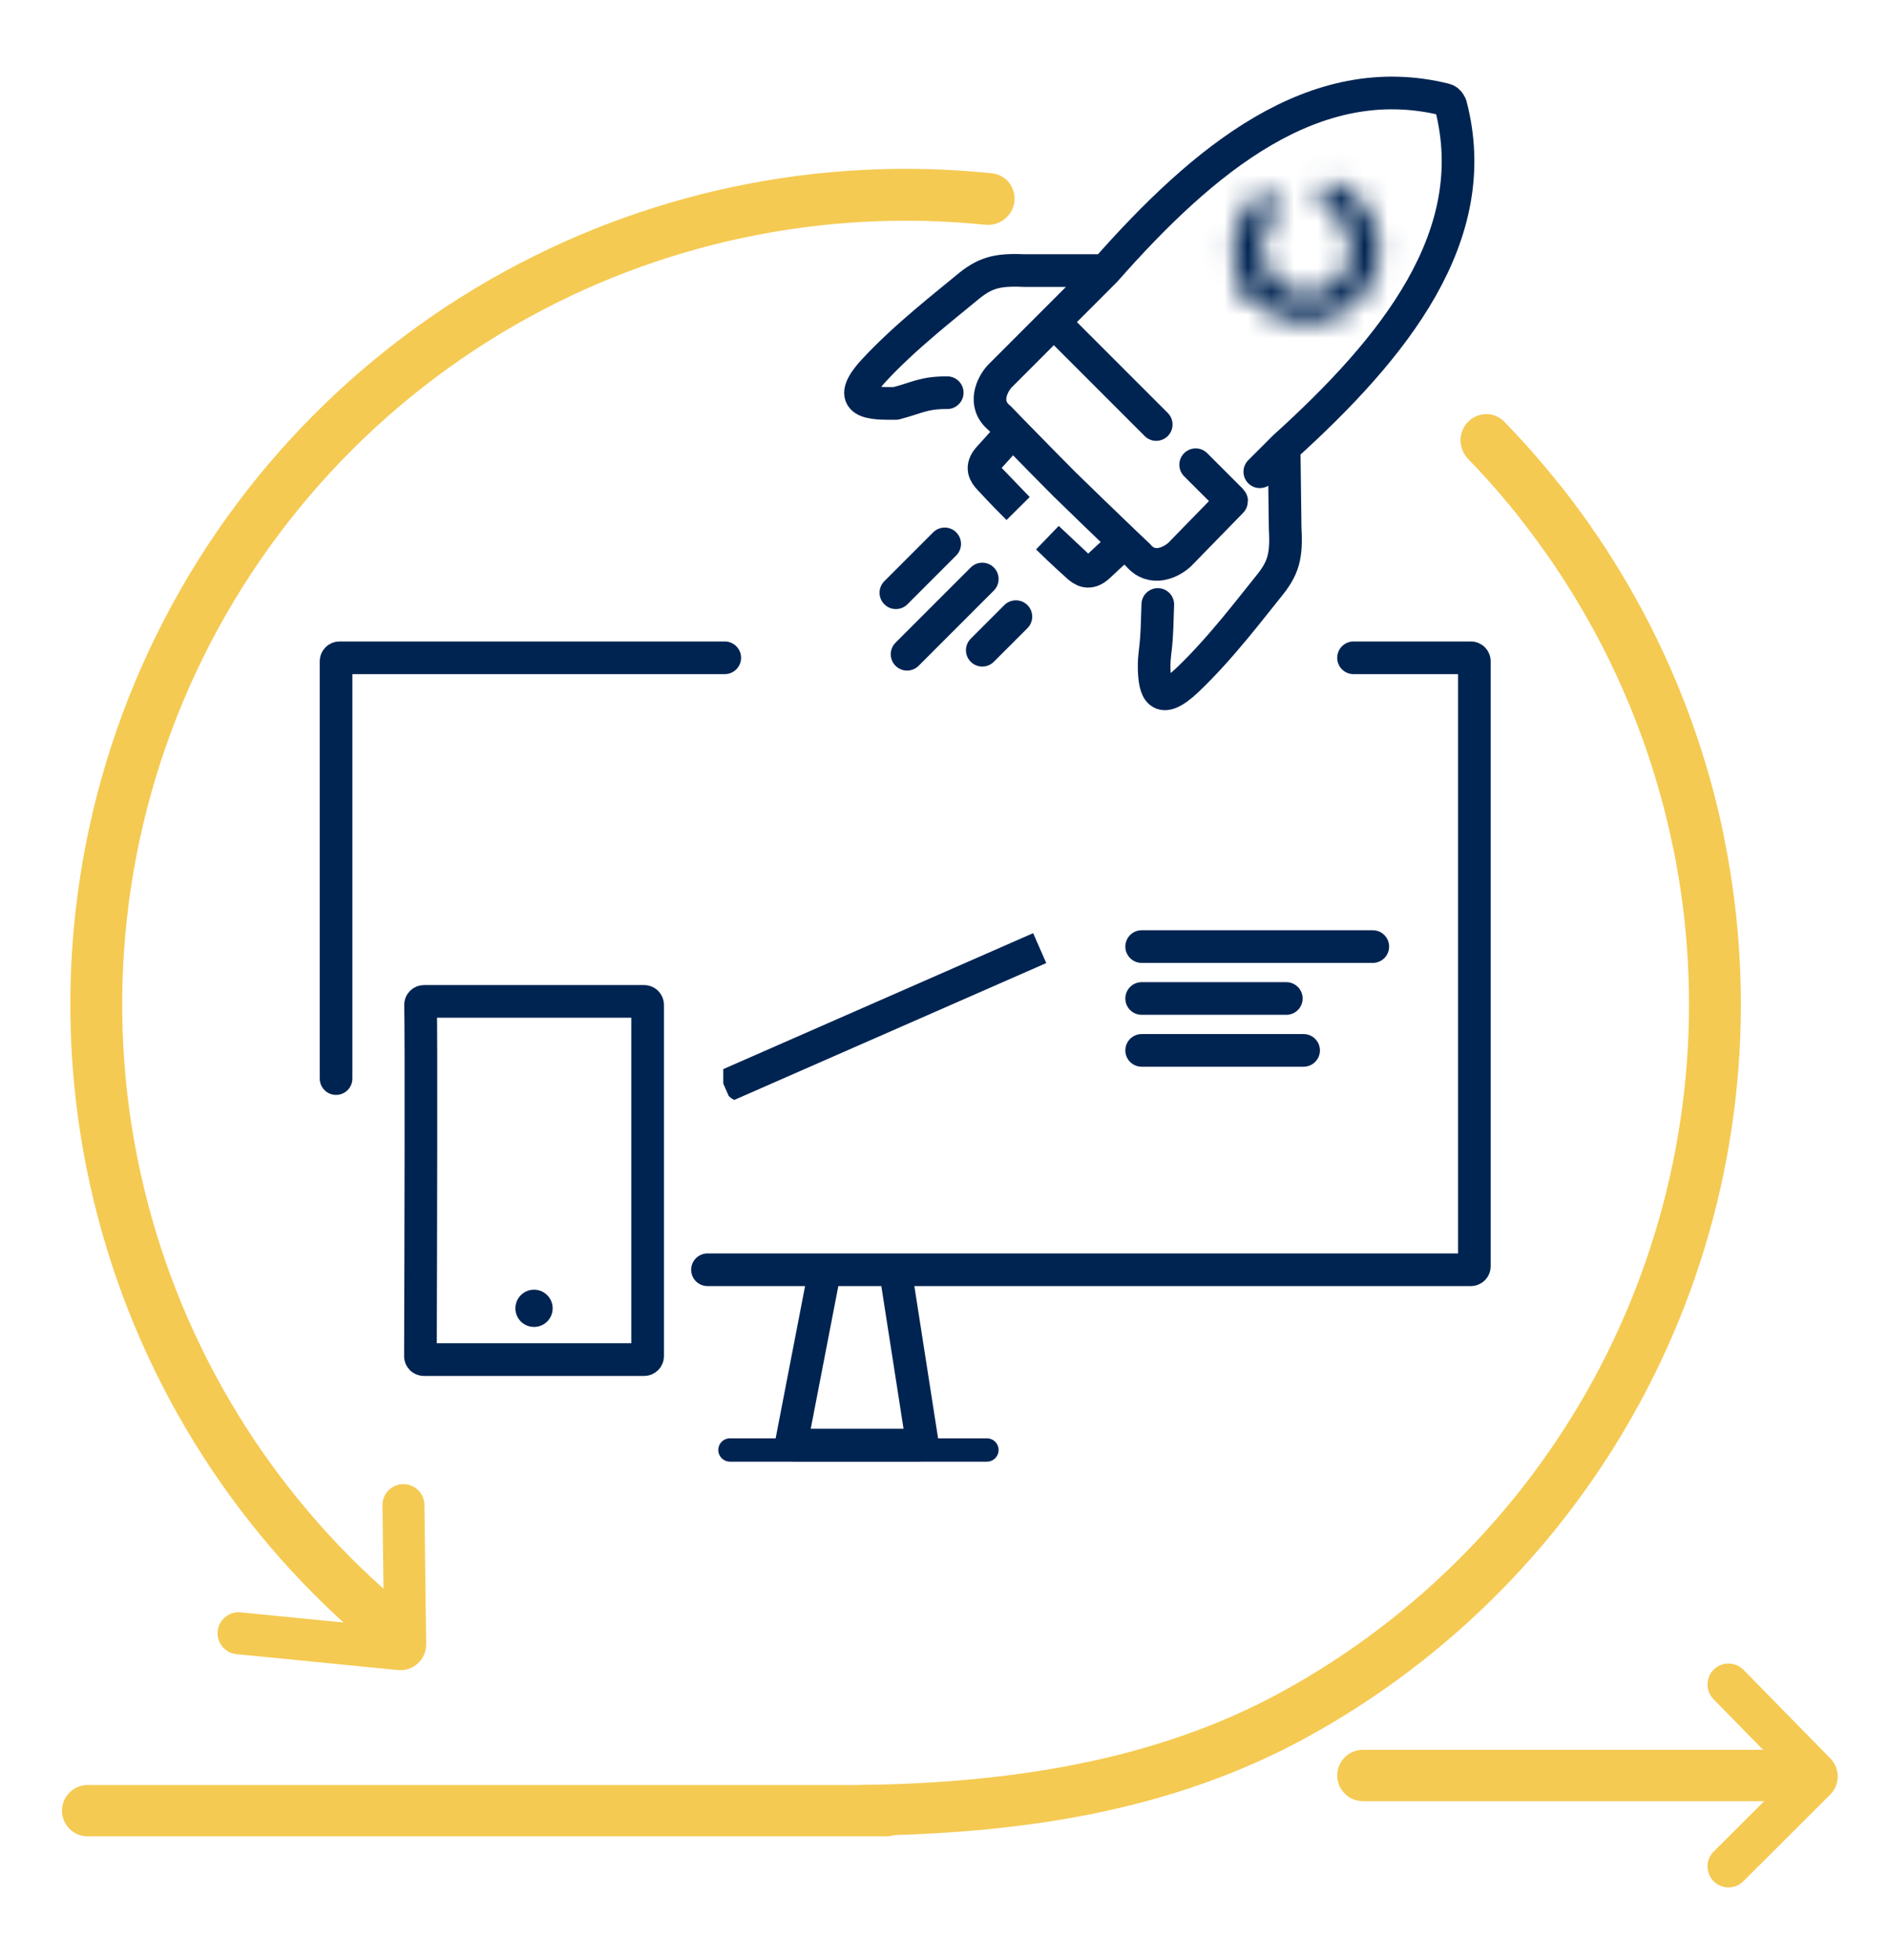
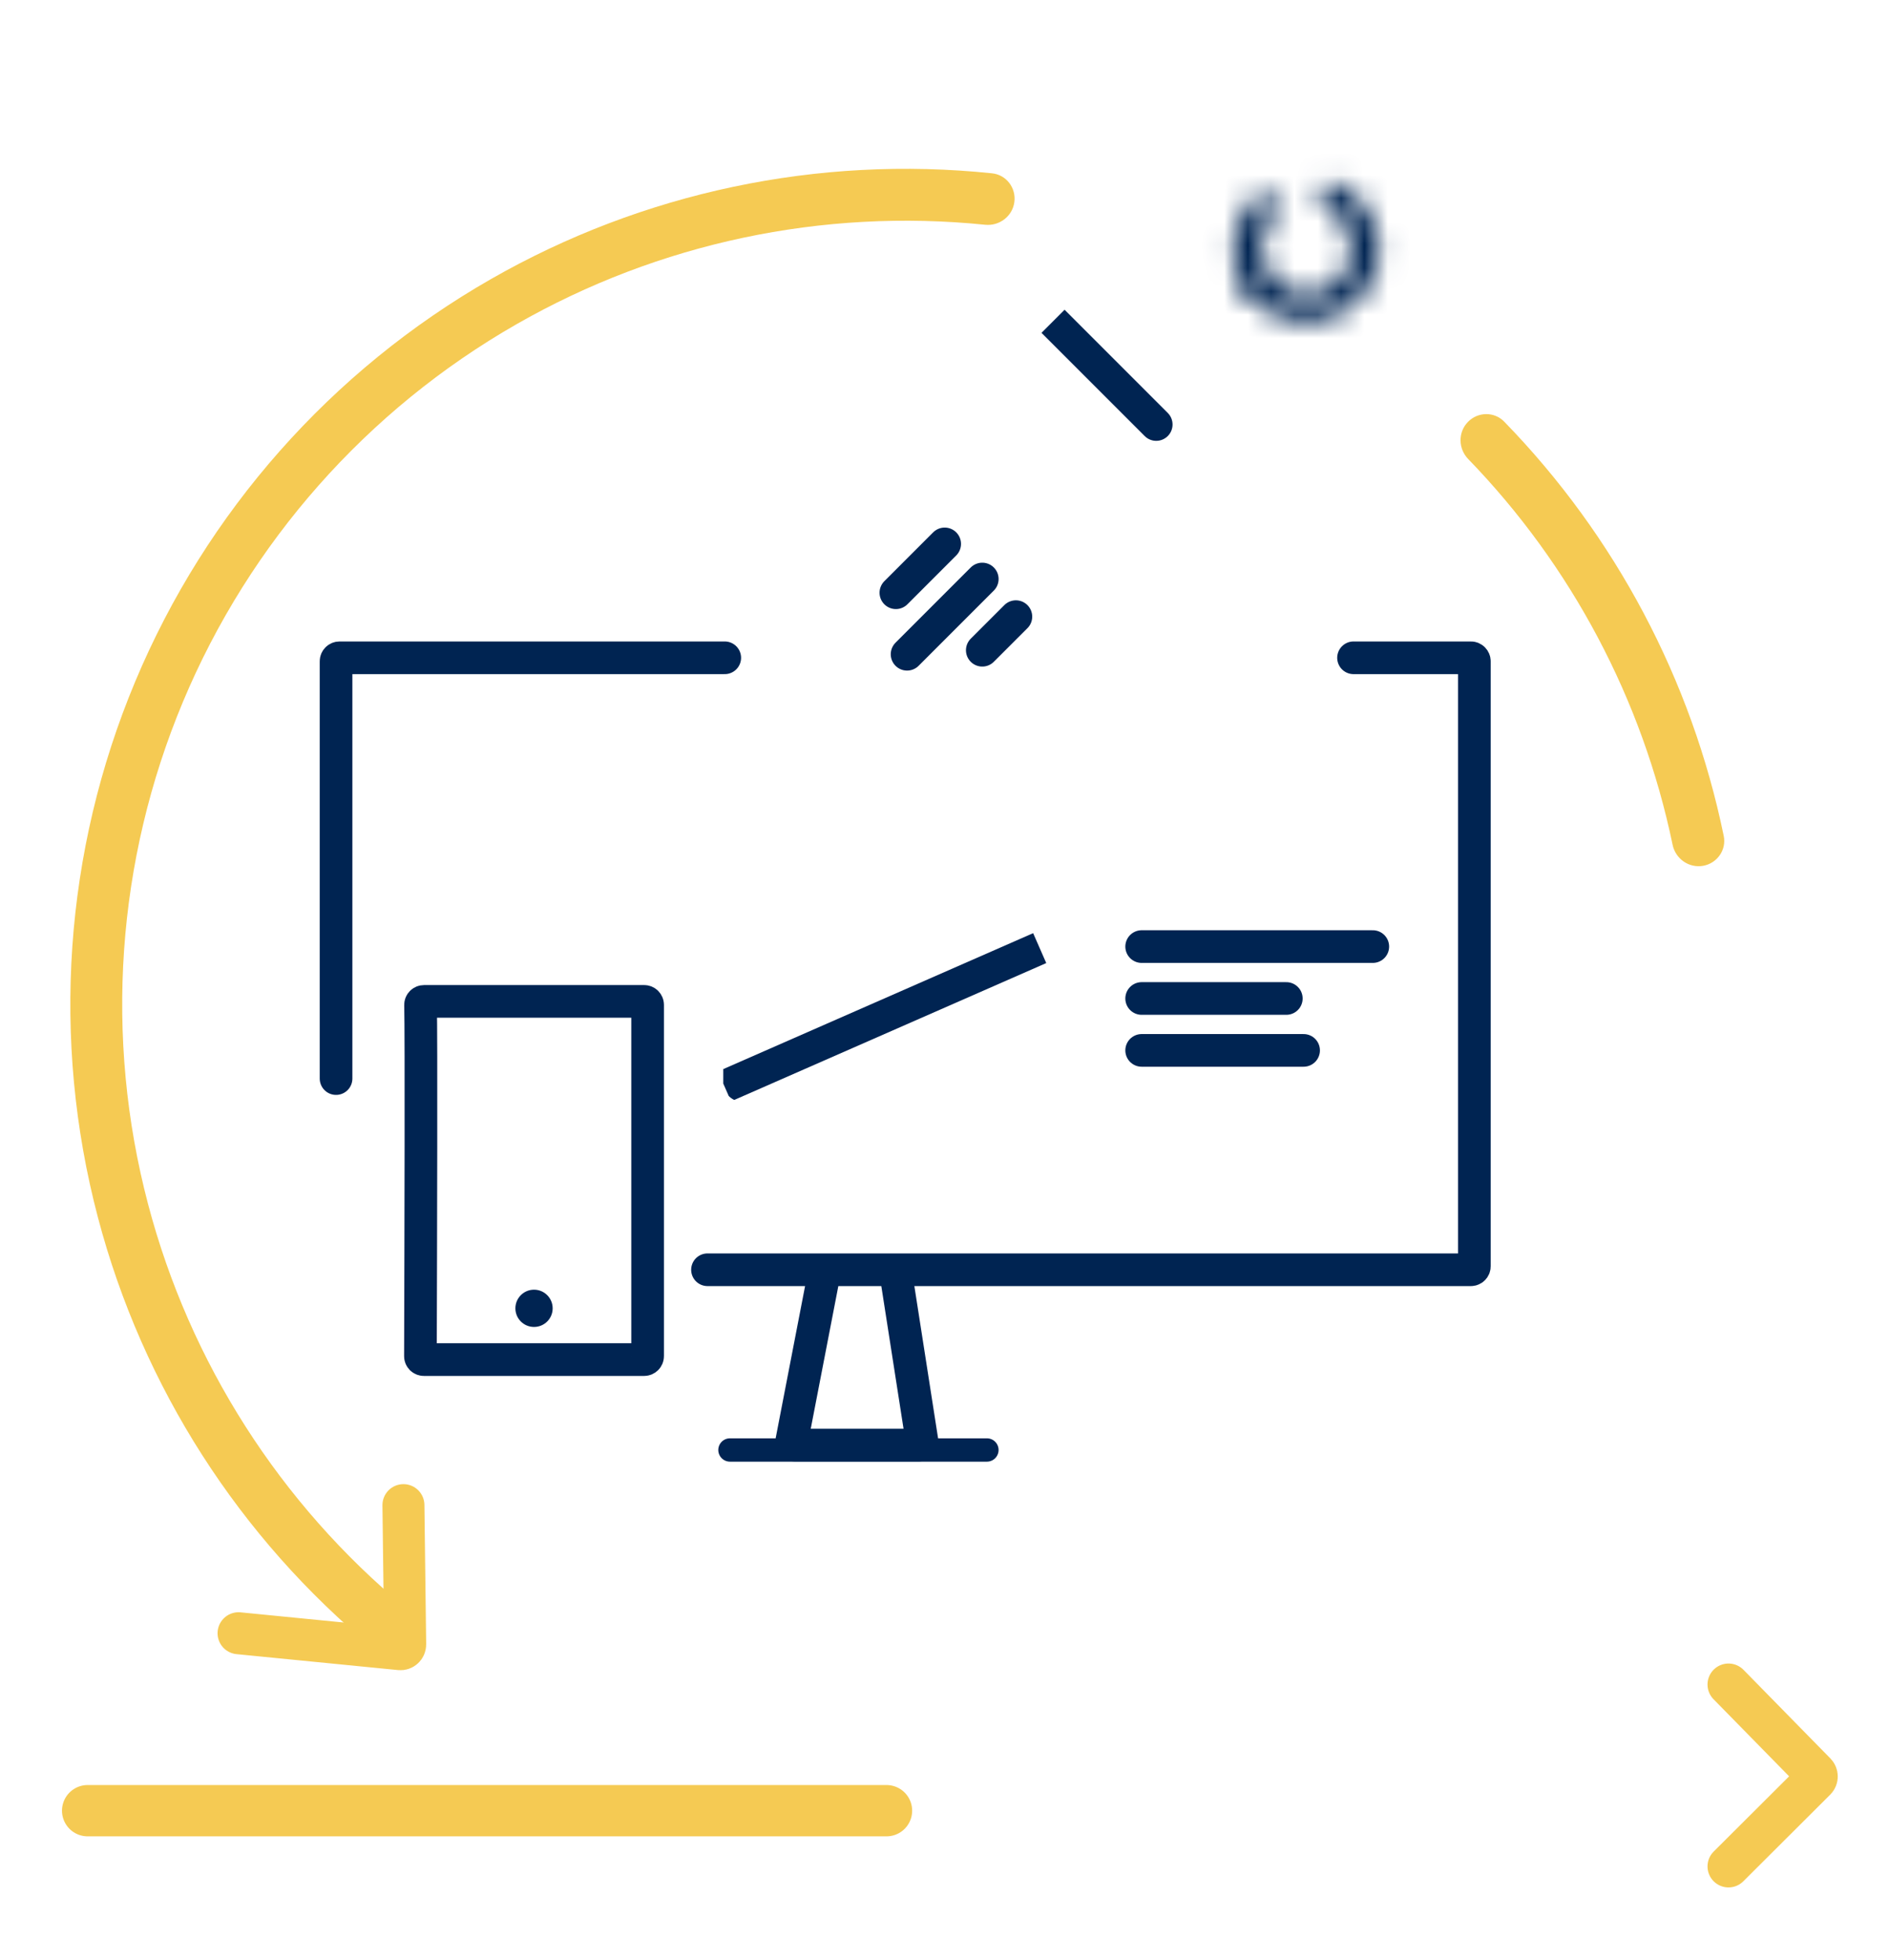
<svg xmlns="http://www.w3.org/2000/svg" width="81" height="84" viewBox="0 0 81 84" fill="none">
  <path d="M17.299 64.516L17.374 70.489C17.375 70.608 17.273 70.702 17.154 70.69L10.229 70.007" stroke="#F5CA53" stroke-width="1.8" stroke-linecap="round" />
  <path d="M74.118 72.205L77.846 76.006C77.922 76.085 77.922 76.21 77.844 76.288L74.118 80.002" stroke="#F5CA53" stroke-width="1.8" stroke-linecap="round" />
-   <path d="M55.063 19.178C55.07 19.707 55.091 21.39 55.107 22.654C55.177 23.846 55.031 24.361 54.386 25.148C53.741 25.935 52.367 27.771 50.921 29.144C49.682 30.321 49.519 29.542 49.49 28.674C49.48 28.386 49.51 28.099 49.545 27.813C49.617 27.214 49.621 26.644 49.646 25.91M55.063 19.178C59.785 14.909 63.672 10.099 62.207 4.515C62.207 4.515 62.137 4.311 61.967 4.269C56.365 2.876 51.605 6.823 47.396 11.598M55.063 19.178L54.02 20.221M48.213 23.238C48.434 23.449 48.635 23.639 48.798 23.792C49.413 24.53 50.246 24.084 50.585 23.769L52.804 21.494C52.815 21.483 52.815 21.465 52.804 21.453L51.27 19.92M48.213 23.238C47.391 22.454 46.282 21.378 45.729 20.838L45.695 20.808C45.149 20.262 44.218 19.312 43.423 18.5M48.213 23.238C47.885 23.569 47.738 23.676 47.117 24.263C46.693 24.664 46.404 24.437 46.221 24.274M46.221 24.274C45.632 23.748 45.108 23.241 44.92 23.054L46.221 24.274ZM47.396 11.598C46.867 11.598 45.184 11.598 43.919 11.598C42.727 11.544 42.214 11.696 41.435 12.351C40.656 13.006 38.838 14.403 37.483 15.866C36.13 17.328 37.414 17.294 38.401 17.294C38.404 17.294 38.406 17.294 38.408 17.293C39.373 17.038 39.601 16.832 40.617 16.832M47.396 11.598L42.862 16.134C42.551 16.477 42.116 17.316 42.862 17.922C43.017 18.083 43.209 18.281 43.423 18.5M43.423 18.5C43.096 18.832 42.992 18.98 42.412 19.609C42.017 20.038 42.247 20.324 42.412 20.504M42.412 20.504C42.946 21.087 43.459 21.604 43.649 21.79L42.412 20.504Z" stroke="#002452" stroke-width="1.4" stroke-linecap="round" />
  <mask id="path-4-inside-1_57_232" fill="white">
    <path d="M54.295 12.565C54.079 12.8 53.707 12.819 53.515 12.562C53.342 12.331 53.202 12.076 53.099 11.805C52.926 11.352 52.862 10.865 52.91 10.383C52.959 9.901 53.12 9.437 53.379 9.028C53.535 8.783 53.723 8.561 53.939 8.369C54.178 8.157 54.539 8.249 54.703 8.523C54.868 8.798 54.771 9.149 54.556 9.387C54.483 9.469 54.417 9.556 54.358 9.649C54.195 9.906 54.094 10.197 54.064 10.5C54.033 10.803 54.074 11.108 54.182 11.393C54.221 11.495 54.269 11.594 54.324 11.689C54.486 11.964 54.512 12.329 54.295 12.565Z" />
  </mask>
  <path d="M54.295 12.565C54.079 12.8 53.707 12.819 53.515 12.562C53.342 12.331 53.202 12.076 53.099 11.805C52.926 11.352 52.862 10.865 52.91 10.383C52.959 9.901 53.12 9.437 53.379 9.028C53.535 8.783 53.723 8.561 53.939 8.369C54.178 8.157 54.539 8.249 54.703 8.523C54.868 8.798 54.771 9.149 54.556 9.387C54.483 9.469 54.417 9.556 54.358 9.649C54.195 9.906 54.094 10.197 54.064 10.5C54.033 10.803 54.074 11.108 54.182 11.393C54.221 11.495 54.269 11.594 54.324 11.689C54.486 11.964 54.512 12.329 54.295 12.565Z" fill="#F5CA53" stroke="#002452" stroke-width="3.682" mask="url(#path-4-inside-1_57_232)" />
  <mask id="path-5-inside-2_57_232" fill="white">
    <path d="M56.575 8.225C56.646 7.913 56.961 7.713 57.254 7.841C57.564 7.976 57.851 8.161 58.103 8.39C58.498 8.749 58.795 9.204 58.965 9.711C59.134 10.217 59.17 10.759 59.069 11.284C58.968 11.809 58.734 12.299 58.389 12.707C58.044 13.116 57.6 13.428 57.099 13.615C56.598 13.802 56.058 13.857 55.53 13.775C55.002 13.692 54.504 13.475 54.084 13.145C53.816 12.934 53.586 12.682 53.401 12.4C53.226 12.132 53.371 11.789 53.667 11.666C53.963 11.544 54.296 11.693 54.499 11.94C54.589 12.048 54.689 12.147 54.8 12.234C55.064 12.441 55.377 12.578 55.708 12.629C56.04 12.681 56.379 12.647 56.694 12.529C57.008 12.412 57.287 12.216 57.504 11.959C57.72 11.703 57.867 11.395 57.931 11.066C57.994 10.736 57.971 10.396 57.865 10.078C57.759 9.759 57.572 9.474 57.324 9.248C57.219 9.153 57.105 9.07 56.984 9.001C56.706 8.841 56.504 8.537 56.575 8.225Z" />
  </mask>
  <path d="M56.575 8.225C56.646 7.913 56.961 7.713 57.254 7.841C57.564 7.976 57.851 8.161 58.103 8.39C58.498 8.749 58.795 9.204 58.965 9.711C59.134 10.217 59.17 10.759 59.069 11.284C58.968 11.809 58.734 12.299 58.389 12.707C58.044 13.116 57.6 13.428 57.099 13.615C56.598 13.802 56.058 13.857 55.53 13.775C55.002 13.692 54.504 13.475 54.084 13.145C53.816 12.934 53.586 12.682 53.401 12.4C53.226 12.132 53.371 11.789 53.667 11.666C53.963 11.544 54.296 11.693 54.499 11.94C54.589 12.048 54.689 12.147 54.8 12.234C55.064 12.441 55.377 12.578 55.708 12.629C56.04 12.681 56.379 12.647 56.694 12.529C57.008 12.412 57.287 12.216 57.504 11.959C57.72 11.703 57.867 11.395 57.931 11.066C57.994 10.736 57.971 10.396 57.865 10.078C57.759 9.759 57.572 9.474 57.324 9.248C57.219 9.153 57.105 9.07 56.984 9.001C56.706 8.841 56.504 8.537 56.575 8.225Z" fill="#F5CA53" stroke="#002452" stroke-width="3.682" mask="url(#path-5-inside-2_57_232)" />
  <path d="M49.084 18.691C49.357 18.965 49.8 18.965 50.074 18.691C50.347 18.418 50.347 17.975 50.074 17.701L49.084 18.691ZM45.154 13.772L44.659 14.267L49.084 18.691L49.579 18.196L50.074 17.701L45.649 13.277L45.154 13.772Z" fill="#002452" />
  <path d="M40.508 23.314L38.415 25.407" stroke="#002452" stroke-width="1.4" stroke-linecap="round" />
  <path d="M42.12 24.819L38.895 28.044" stroke="#002452" stroke-width="1.4" stroke-linecap="round" />
  <path d="M43.561 26.432L42.12 27.872" stroke="#002452" stroke-width="1.4" stroke-linecap="round" />
  <path d="M17.593 70.501C17.218 70.986 16.518 71.077 16.044 70.686C10.262 65.918 6.114 59.449 4.199 52.185C2.189 44.561 2.751 36.488 5.797 29.216C8.842 21.944 14.203 15.881 21.046 11.966C27.566 8.235 35.086 6.653 42.54 7.429C43.151 7.493 43.578 8.055 43.495 8.664C43.413 9.272 42.852 9.697 42.241 9.634C35.273 8.924 28.246 10.408 22.15 13.896C15.732 17.568 10.705 23.255 7.848 30.075C4.991 36.895 4.465 44.468 6.35 51.617C8.14 58.408 12.011 64.458 17.406 68.926C17.879 69.318 17.969 70.015 17.593 70.501Z" fill="#F5CA53" />
  <path d="M62.941 18.089C63.367 17.647 64.073 17.634 64.501 18.074C69.269 22.973 72.535 29.135 73.913 35.83C74.037 36.432 73.63 37.008 73.025 37.113C72.42 37.218 71.846 36.812 71.721 36.211C70.425 29.98 67.384 24.245 62.955 19.675C62.528 19.234 62.514 18.531 62.941 18.089Z" fill="#F5CA53" />
-   <path d="M65.417 20.746C65.887 20.351 66.59 20.412 66.97 20.894C71.114 26.156 73.705 32.482 74.436 39.155C75.207 46.196 73.873 53.309 70.602 59.592C67.331 65.876 62.27 71.048 56.059 74.456C50.167 77.688 43.682 78.603 36.992 78.689C36.391 78.696 35.904 78.208 35.904 77.607C35.904 77.006 36.391 76.52 36.992 76.511C43.172 76.421 49.488 75.524 54.989 72.505C60.814 69.31 65.561 64.459 68.629 58.565C71.696 52.672 72.948 46.001 72.225 39.397C71.542 33.161 69.127 27.249 65.266 22.325C64.887 21.841 64.946 21.141 65.417 20.746Z" fill="#F5CA53" />
  <path d="M14.41 46.232V28.345C14.41 28.263 14.477 28.196 14.559 28.196H31.077M30.337 54.427H63.072C63.154 54.427 63.22 54.361 63.22 54.279V28.345C63.22 28.263 63.154 28.196 63.072 28.196H58.039" stroke="#002452" stroke-width="1.4" stroke-linecap="round" />
  <path d="M35.334 54.612L33.95 61.767C33.932 61.858 34.003 61.943 34.096 61.943H39.388C39.48 61.943 39.549 61.862 39.535 61.772L38.419 54.612" stroke="#002452" stroke-width="1.4" stroke-linecap="round" />
  <path d="M18.028 58.131C18.044 52.861 18.066 44.455 18.033 43.075C18.031 42.99 18.099 42.924 18.185 42.924H27.622C27.704 42.924 27.77 42.99 27.77 43.072V58.129C27.77 58.211 27.704 58.278 27.622 58.278H18.176C18.094 58.278 18.027 58.213 18.028 58.131Z" stroke="#002452" stroke-width="1.4" stroke-linecap="round" />
  <circle cx="22.899" cy="56.08" r="0.799" fill="#002452" />
  <path d="M31.3 62.152L42.319 62.152" stroke="#002452" stroke-linecap="round" />
  <line x1="48.954" y1="40.574" x2="58.865" y2="40.574" stroke="#002452" stroke-width="1.4" stroke-linecap="round" />
  <line x1="48.954" y1="42.799" x2="55.157" y2="42.799" stroke="#002452" stroke-width="1.4" stroke-linecap="round" />
  <line x1="48.954" y1="45.024" x2="55.898" y2="45.024" stroke="#002452" stroke-width="1.4" stroke-linecap="round" />
  <g clip-path="url(#clip0_57_232)">
    <mask id="path-21-inside-3_57_232" fill="white">
      <rect x="31.014" y="39.791" width="14.093" height="7.417" rx="0.742" />
    </mask>
    <line x1="31.067" y1="46.567" x2="44.582" y2="40.64" stroke="#002452" stroke-width="1.4" />
  </g>
  <rect x="31.014" y="39.791" width="14.093" height="7.417" rx="0.742" stroke="#002452" stroke-width="2.8" mask="url(#path-21-inside-3_57_232)" />
  <path d="M38.013 77.613H3.758" stroke="#F5CA53" stroke-width="2.2" stroke-linecap="round" />
-   <path d="M58.44 75.004C57.832 75.004 57.34 75.496 57.34 76.103C57.34 76.711 57.832 77.204 58.44 77.204L58.44 75.004ZM58.44 76.103L58.44 77.204L77.985 77.204L77.985 76.103L77.985 75.004L58.44 75.004L58.44 76.103Z" fill="#F5CA53" />
  <defs>
    <clipPath id="clip0_57_232">
      <rect x="31.014" y="39.791" width="14.093" height="7.417" rx="0.742" fill="white" />
    </clipPath>
  </defs>
</svg>